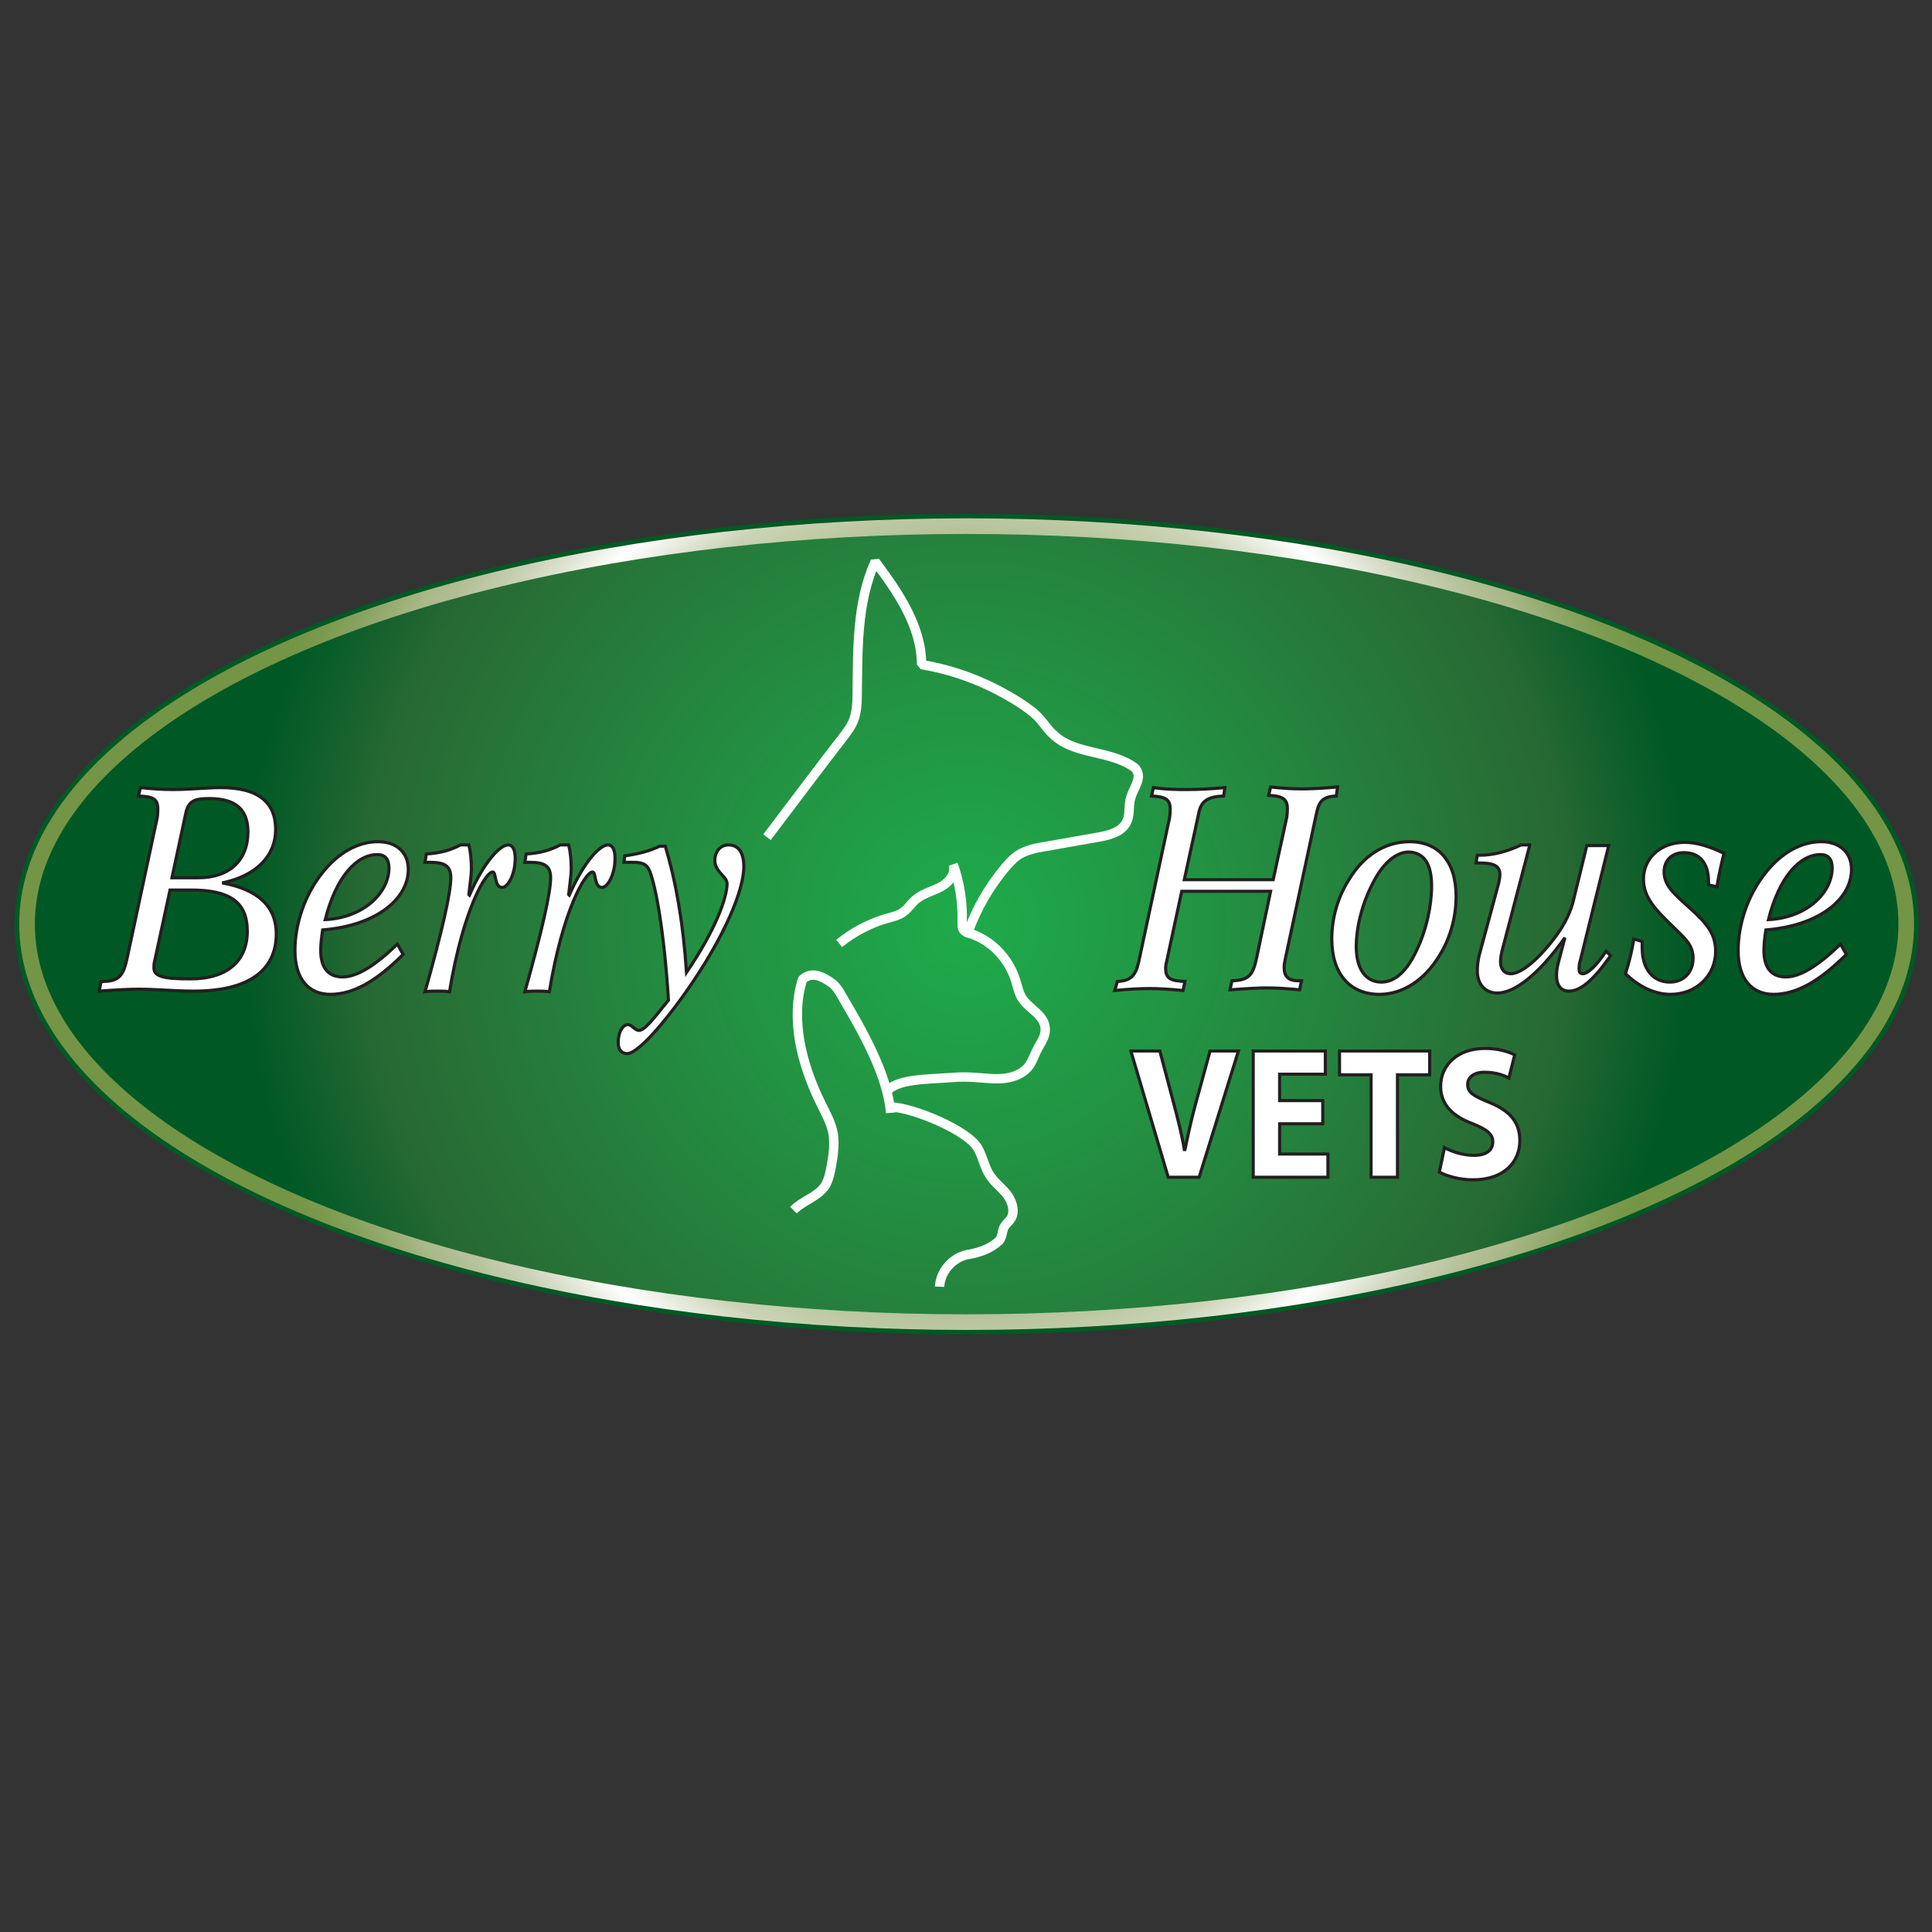
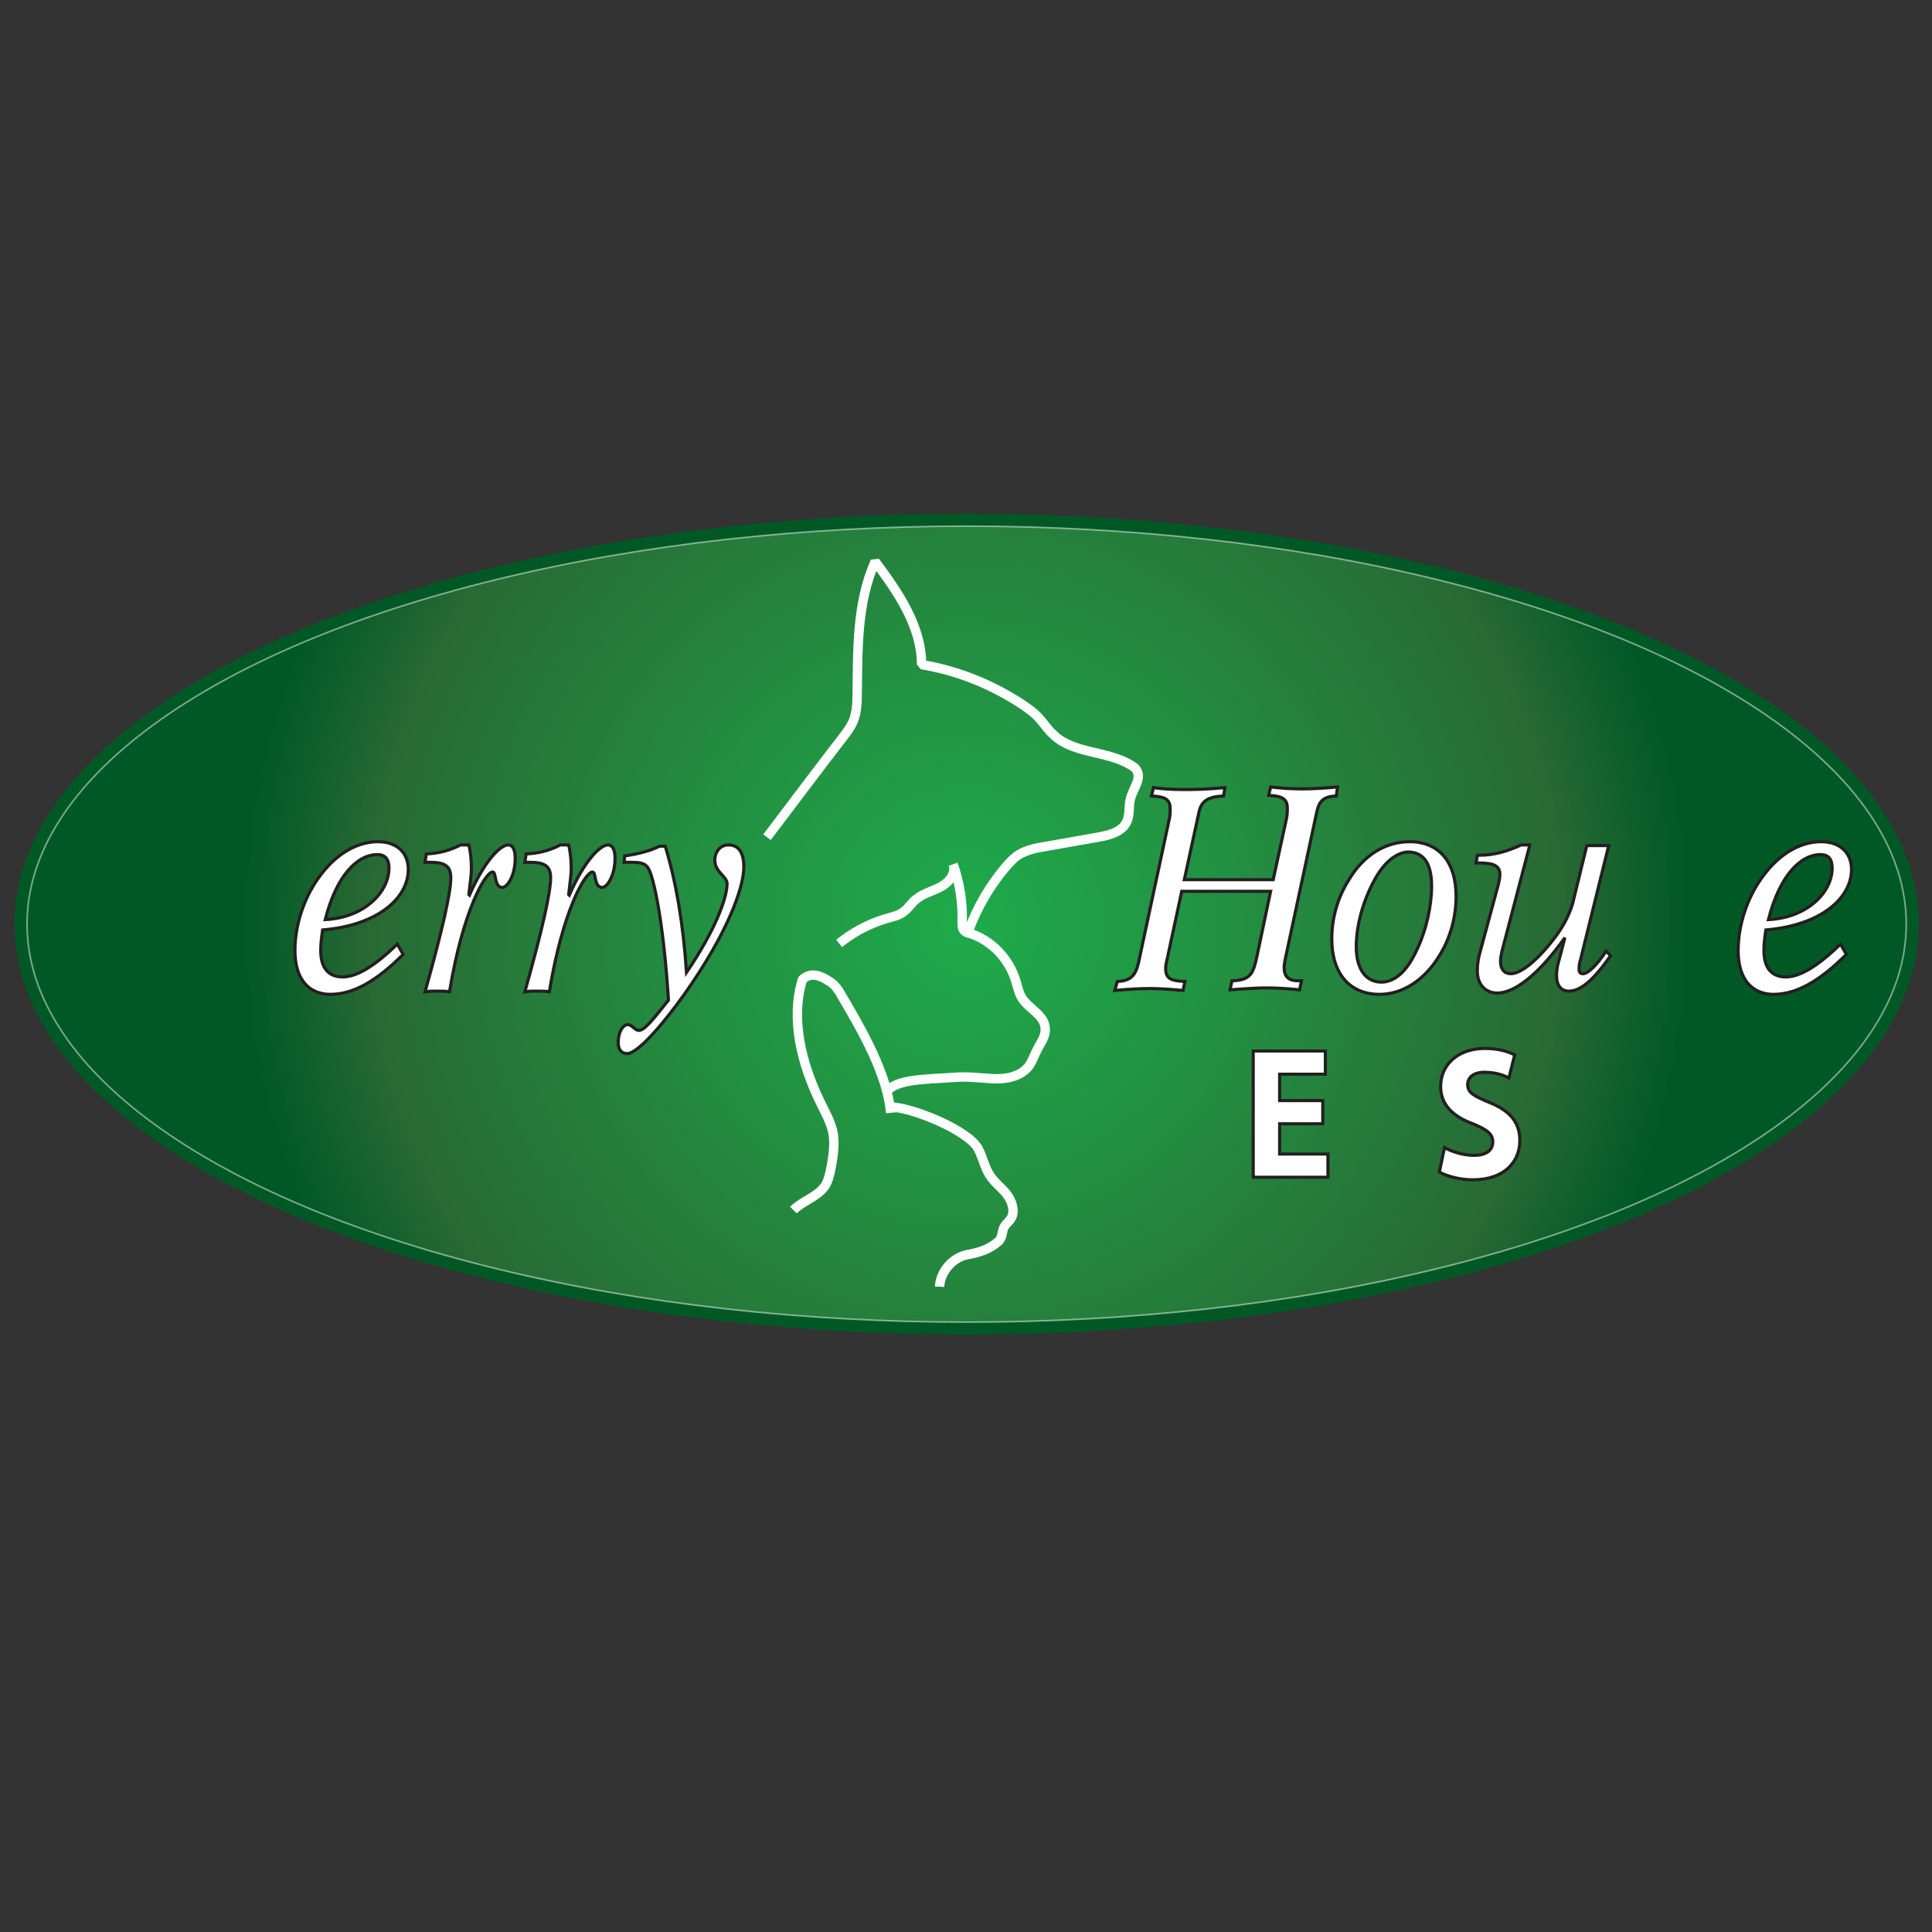
<svg xmlns="http://www.w3.org/2000/svg" version="1.1" id="Layer_1" x="0px" y="0px" viewBox="0 0 300 300" style="enable-background:new 0 0 300 300;" xml:space="preserve">
  <rect x="0" y="0" width="300" height="300" fill="#333333" stroke="none" />
  <g>
    <ellipse style="fill:none;stroke:#005925;stroke-width:3.881;" cx="150.1" cy="143.5" rx="145.9" ry="61.8" />
    <g>
      <radialGradient id="SVGID_2_" cx="-518.977" cy="-255.713" r="116.026" gradientTransform="matrix(0.966 0 0 0.966 651.372 390.438)" gradientUnits="userSpaceOnUse">
        <stop offset="0" style="stop-color:#1EAB4B" />
        <stop offset="0.401" style="stop-color:#238D41" />
        <stop offset="0.827" style="stop-color:#286934" />
        <stop offset="1" style="stop-color:#005925" />
      </radialGradient>
      <ellipse style="fill:url(#SVGID_2_);" cx="150.1" cy="143.5" rx="145.9" ry="61.8" />
      <ellipse style="opacity:0.49;fill:none;stroke:#FFFFFF;stroke-width:0.243;stroke-miterlimit:1;" cx="150.1" cy="143.5" rx="145.9" ry="61.8" />
    </g>
    <path style="fill:none;stroke:#FFFFFF;stroke-width:1.456;stroke-miterlimit:1;" d="M119.1,130c2.8-3.7,8.9-11.8,11.7-15.4   c0.7-0.9,1.4-1.8,1.8-2.9c0.4-1.2,0.5-2.4,0.5-3.7c0.1-7-0.1-14.4,2.8-20.8c3.5,4.7,7.2,10,7.2,16c5.4,0.9,10.5,2.9,15.2,5.9   c1.2,0.8,2.4,1.6,3.3,2.7c0.6,0.7,1.2,1.6,1.9,2.2c3.1,3.1,8.3,2.5,12.1,4.8c0.3,0.2,0.7,0.4,0.9,0.8c0.8,1.3-0.5,2.8-0.9,4.2   c-0.4,1.2-0.1,2.6-0.6,3.7c-0.7,1.7-2.8,2.2-4.5,2.5c-2.8,0.5-5.6,1-8.5,1.5c-1.3,0.2-2.5,0.5-3.6,1.1c-0.9,0.5-1.6,1.3-2.3,2.1   c-2.5,3-4.3,6.1-5.7,9.8" />
    <path style="fill:none;stroke:#FFFFFF;stroke-width:1.456;stroke-miterlimit:1;" d="M130.3,146.5c2.1-1.7,4.5-3,7.1-3.8   c1-0.3,2.2-0.5,3-1.2c0.7-0.5,1.2-1.4,1.9-1.9c1.1-0.9,2.5-1.2,3.8-1.9s2.4-2.1,1.9-3.5c1,2.8,1.5,5.9,1.4,8.9c0,0.4,0,0.8,0.1,1.1   c0.2,0.5,0.8,0.7,1.3,0.8c3.2,1.1,5.8,3.8,6.9,7.2c0.3,1,0.5,2,1,2.8c1.1,1.7,3.5,2.6,3.6,4.7c0.1,1.1-0.6,2.1-1.1,3   c-0.5,0.9-0.8,1.9-1.4,2.8c-1.3,1.7-3.6,2.1-5.6,2s-4.1-0.4-6.1-0.2c-4.2,0.3-9,0.2-10.5,2.3" />
    <g>
      <path style="fill:none;stroke:#FFFFFF;stroke-width:1.456;stroke-miterlimit:1;" d="M123.2,187.9c1.5-1.5,3.9-2.1,5-3.9    c0.5-0.9,0.7-1.9,0.9-3c0.3-1.6,0.5-3.2,0.3-4.8c-0.3-1.9-1.3-3.5-2.1-5.2c-2.8-5.8-4.6-12.7-2.7-18.9c1.4-1.3,3-0.5,4.2,0.3    c0.9,0.5,1.5,1.5,2,2.4c3,5.1,7,12,7.5,18" />
      <path style="fill:none;stroke:#FFFFFF;stroke-width:1.456;stroke-miterlimit:1;" d="M138.3,171.9c3.2,0,12.1,3.6,13.6,6.5    c0.7,1.3,1,2.9,1.8,4.1c0.7,1.1,1.8,1.9,2.6,2.9c0.8,1,1.3,2.5,0.8,3.6c-0.4,0.8-1,1-1.3,1.8c-0.2,0.6-0.2,1.4-0.7,1.9    c-1.3,1.2-3,1.8-4.8,2.1c-2.3,0.4-4.3,2.6-4.4,5" />
    </g>
    <g>
-       <path style="fill:#FFFFFF;stroke:#231F20;stroke-width:0.485;" d="M15.7,152.4c0,0,0.1,0,0.2,0c2.8,0,3.3-1.1,3.9-3.9l4.5-21    c0.2-0.7,0.2-1.4,0.2-1.9c0-1.6-0.8-1.9-3-2l0.3-1.3c1.9,0.2,3.5,0.3,5,0.3c2.8,0,5.3-0.3,7.5-0.3c5.7,0,8.5,2.2,8.5,6.5    c0,4.1-3,7.2-8.3,8.3c5.6,1,8.4,3.7,8.4,7.9c0,5.7-4.3,8.9-12.8,8.9c-2.9,0-5.8-0.3-8.6-0.3c-1.3,0-3.4,0.1-6.1,0.3L15.7,152.4z     M24,149.3c-0.1,0.3-0.1,0.7-0.1,1c0,1.4,1.7,1.7,5.7,1.7c5.7,0,8.8-2.8,8.8-7.4c0-4.6-2.8-6.4-8.8-6.4h-3.2L24,149.3z     M30.8,136.3c4.9,0,7.7-2.8,7.7-7.1c0-3.5-1.9-5.2-6-5.2c-2.4,0-3.3,0.4-3.7,2.5l-2.1,9.8H30.8z" />
      <path style="fill:#FFFFFF;stroke:#231F20;stroke-width:0.485;" d="M49.8,147.6c0,2.7,1.2,4.1,3.4,4.1c2.2,0,5-1.7,8.5-5.1    l0.9,1.6c-4.1,4.1-7.7,6.2-11.3,6.2c-3.4,0-5.5-2.4-5.5-6.8c0-4.1,1.5-8.6,4.2-12c2.5-3.2,5.6-4.9,8.7-4.9c2.9,0,4.7,1.7,4.7,4.3    c0,4.5-4.8,8.7-13.3,9.4C49.9,145.7,49.8,146.7,49.8,147.6z M60.4,134.8c0-1.4-0.6-2.1-1.8-2.1c-3.2,0-6.4,3.4-8.1,10.1    C56.6,142.5,60.4,138.5,60.4,134.8z" />
      <path style="fill:#FFFFFF;stroke:#231F20;stroke-width:0.485;" d="M70,136.3c0-1.8-0.9-2.4-3.2-2.4c-0.3,0-0.5,0-0.8,0l0.2-1.3    c2.1-0.1,3.8-0.6,5.3-1.4h1.3c0.3,1.2,0.4,2.5,0.4,3.8c0,0.8-0.2,2.1-0.4,3.9l0.1,0.1c2.3-5.3,4.8-7.8,6-7.8    c0.7,0,1.1,0.7,1.1,2.1c0,2.6-1.2,4.5-2,4.5c-1.3,0-0.9-2.4-1.5-2.4c-1.1,0-4.6,5.9-6.7,18.6c-0.6-0.1-1.3-0.1-1.9-0.1    c-0.6,0-1.3,0-1.9,0.1C68.7,144.4,70,138.6,70,136.3z" />
      <path style="fill:#FFFFFF;stroke:#231F20;stroke-width:0.485;" d="M85.5,136.3c0-1.8-0.9-2.4-3.2-2.4c-0.3,0-0.5,0-0.8,0l0.2-1.3    c2.1-0.1,3.8-0.6,5.3-1.4h1.3c0.3,1.2,0.4,2.5,0.4,3.8c0,0.8-0.2,2.1-0.4,3.9l0.1,0.1c2.3-5.3,4.8-7.8,6-7.8    c0.7,0,1.1,0.7,1.1,2.1c0,2.6-1.2,4.5-2,4.5c-1.3,0-0.9-2.4-1.5-2.4c-1.1,0-4.6,5.9-6.7,18.6c-0.6-0.1-1.3-0.1-1.9-0.1    c-0.6,0-1.3,0-1.9,0.1C84.2,144.4,85.5,138.6,85.5,136.3z" />
      <path style="fill:#FFFFFF;stroke:#231F20;stroke-width:0.485;" d="M100.9,135.3c-0.5-1.2-1.2-1.4-2.8-1.4c-0.3,0-0.7,0-1.2,0    l0.1-1c2.2-0.3,4-0.8,5.4-1.5h0.9c1.7,5.6,2.8,12.1,3.3,19.6c4.5-6.6,6.3-11.6,6.3-13.8c0-1.1-1.9-1.8-1.9-3.6    c0-1.4,0.9-2.4,2.1-2.4c1.6,0,2.4,1.2,2.4,3.4c0,3.4-2.7,10.5-9.1,19.6c-4.5,6.3-7.7,9.4-9,9.4c-0.9,0-1.4-0.6-1.4-1.7    c0-1.8,0.8-2.8,1.5-2.8c0.6,0,1.1,0.9,1.7,0.9c0.9,0,2.2-1.7,4.6-4.7C103.1,144.3,101.8,137.6,100.9,135.3z" />
      <path style="fill:#FFFFFF;stroke:#231F20;stroke-width:0.485;" d="M173.5,152.4c2.5-0.1,3-1.3,3.5-3.9l4.5-21    c0.2-0.7,0.2-1.4,0.2-1.9c0-1.5-0.8-1.9-2.9-2l0.3-1.3c2.1,0.3,3.8,0.3,5.2,0.3c1.8,0,3.8-0.1,5.9-0.3l-0.2,1.3    c-2.3,0.1-3.4,0.7-3.8,2.4l-2.3,10.6h13.8l2-9.2c0.2-0.8,0.2-1.4,0.2-1.9c0-1.5-0.9-1.9-2.9-2l0.3-1.3c1.7,0.2,3.3,0.3,4.9,0.3    c1.5,0,3.3-0.1,5.5-0.3l-0.2,1.4c-2.1,0.1-2.7,0.8-3.1,2.8l-4.8,22.4c-0.1,0.5-0.2,1-0.2,1.4c0,1.5,0.7,2.1,2.3,2.1    c0.1,0,0.2,0,0.4,0l-0.3,1.4c-1.9-0.2-3.6-0.3-5.2-0.3c-1.1,0-3,0.1-5.6,0.3l0.3-1.4c2.9-0.1,3.3-1.1,3.9-3.9l2.1-10h-13.8    l-2.3,10.7c-0.1,0.4-0.2,0.8-0.2,1.2c0,1.7,0.8,2,3,2.1l-0.3,1.4c-2.1-0.2-3.8-0.3-5.1-0.3c-1.6,0-3.4,0.1-5.5,0.3L173.5,152.4z" />
      <path style="fill:#FFFFFF;stroke:#231F20;stroke-width:0.485;" d="M226.1,139.2c0,3.2-0.9,6.5-2.6,9.2c-2.3,3.8-5.7,6-9.3,6    c-4.6,0-7.4-3.2-7.4-8.6c0-3.2,0.9-6.4,2.6-9.1c2.3-3.9,5.7-6,9.5-6C223.4,130.7,226.1,133.8,226.1,139.2z M213.4,136.7    c-1.8,3.3-2.8,7.1-2.8,10.3c0,3.5,1.5,5.5,3.9,5.5c2.1,0,4-1.7,5.5-5c1.5-3.1,2.3-6.9,2.3-9.9c0-3.5-1.2-5.3-3.7-5.3    C216.8,132.4,214.9,133.9,213.4,136.7z" />
      <path style="fill:#FFFFFF;stroke:#231F20;stroke-width:0.485;" d="M237.5,131.4l-4.3,16.4c-0.1,0.5-0.2,1-0.2,1.5    c0,1.2,0.6,1.9,1.6,1.9c1.4,0,3.8-1.7,6.6-5.3c1.4-1.8,2.4-3.6,3-5.6l2.2-9h3.4l-4.4,17.8c-0.2,0.6-0.2,1-0.2,1.4    c0,0.5,0.2,0.7,0.6,0.7c0.7,0,2-1.1,3.6-3.5l0.7,0.7c-2.6,3.7-4.6,5.5-6.5,5.5c-1.2,0-1.9-0.9-1.9-2.4c0-0.7,0.1-1.4,0.3-2.1    l1-3.8c-4.2,5.9-7.9,8.6-10.5,8.6c-1.8,0-3.1-1.3-3.1-3.4c0-0.9,0.1-1.7,0.3-2.5l3-11.1c0.1-0.5,0.2-0.9,0.2-1.4    c0-1.4-1-1.8-3.3-1.8c-0.1,0-0.2,0-0.4,0l0.2-1.2c0.2,0,0.3,0,0.4,0c2.1,0,4.3-0.6,6.4-1.6H237.5z" />
-       <path style="fill:#FFFFFF;stroke:#231F20;stroke-width:0.485;" d="M253.7,145.8l1.3,0.4c0,0.3,0,0.7,0,1c0,3.3,1.7,5.3,4.3,5.3    c2.1,0,3.6-1.5,3.6-3.7c0-2.1-1.3-3.1-2.9-4.7c-2.9-2.8-4.8-4.7-4.8-7.6c0-3.2,2.6-5.7,6.4-5.7c1.8,0,3.8,0.6,6.1,1.7    c-0.4,1.6-0.8,3.4-1.1,5.2l-1.3-0.3c0-0.2,0-0.3,0-0.5c0-2.9-1.4-4.5-3.8-4.5c-1.9,0-3.1,1.2-3.1,3c0,2.2,1.7,3.5,4.1,5.7    c2.4,2.2,3.9,3.8,3.9,6.6c0,3.8-3,6.7-7,6.7c-2.4,0-4.8-1.1-7-3.2C253,149.4,253.4,147.6,253.7,145.8z" />
      <path style="fill:#FFFFFF;stroke:#231F20;stroke-width:0.485;" d="M273.9,147.6c0,2.7,1.2,4.1,3.4,4.1c2.2,0,5-1.7,8.5-5.1    l0.9,1.6c-4.1,4.1-7.7,6.2-11.3,6.2c-3.4,0-5.5-2.4-5.5-6.8c0-4.1,1.5-8.6,4.2-12c2.5-3.2,5.6-4.9,8.7-4.9c2.9,0,4.7,1.7,4.7,4.3    c0,4.5-4.8,8.7-13.3,9.4C274,145.7,273.9,146.7,273.9,147.6z M284.5,134.8c0-1.4-0.6-2.1-1.8-2.1c-3.2,0-6.4,3.4-8.1,10.1    C280.7,142.5,284.5,138.5,284.5,134.8z" />
    </g>
    <radialGradient id="SVGID_3_" cx="-518.977" cy="-255.713" r="117.151" gradientTransform="matrix(0.966 0 0 0.966 651.372 390.438)" gradientUnits="userSpaceOnUse">
      <stop offset="0" style="stop-color:#EEEFE7" />
      <stop offset="0.103" style="stop-color:#B8C59E" />
      <stop offset="0.181" style="stop-color:#A2B480" />
      <stop offset="0.284" style="stop-color:#92A96D" />
      <stop offset="0.426" style="stop-color:#749545" />
      <stop offset="0.524" style="stop-color:#B2C094" />
      <stop offset="0.611" style="stop-color:#CBD3B6" />
      <stop offset="0.69" style="stop-color:#FFFFFF" />
      <stop offset="0.741" style="stop-color:#DCE1CF" />
      <stop offset="0.769" style="stop-color:#CCD3B9" />
      <stop offset="0.779" style="stop-color:#C7D0B3" />
      <stop offset="0.835" style="stop-color:#B1BE94" />
      <stop offset="0.867" style="stop-color:#A8B888" />
      <stop offset="0.876" style="stop-color:#A3B481" />
      <stop offset="0.928" style="stop-color:#89A360" />
      <stop offset="0.971" style="stop-color:#7A994C" />
      <stop offset="1" style="stop-color:#749545" />
    </radialGradient>
-     <ellipse style="fill:none;stroke:url(#SVGID_3_);stroke-width:2.426;" cx="150.1" cy="143.5" rx="145.9" ry="61.8" />
    <g>
-       <path style="fill:#FFFFFF;stroke:#231F20;stroke-width:0.485;" d="M181.4,182.8l-5.8-19.6h4.5l2.2,8.3c0.6,2.3,1.2,4.6,1.6,7h0.1    c0.5-2.4,1-4.7,1.6-6.9l2.3-8.4h4.4l-6.1,19.6H181.4z" />
      <path style="fill:#FFFFFF;stroke:#231F20;stroke-width:0.485;" d="M205.4,174.5h-6.7v4.7h7.5v3.6h-11.6v-19.6h11.2v3.6h-7.1v4.1    h6.7V174.5z" />
-       <path style="fill:#FFFFFF;stroke:#231F20;stroke-width:0.485;" d="M212.9,166.9H208v-3.7h14v3.7h-5v15.9h-4.1V166.9z" />
      <path style="fill:#FFFFFF;stroke:#231F20;stroke-width:0.485;" d="M224.3,178.2c1.1,0.6,2.8,1.2,4.6,1.2c1.9,0,2.9-0.8,2.9-2.1    c0-1.2-0.9-1.9-3.1-2.8c-3-1.1-5-2.9-5-5.8c0-3.3,2.6-5.9,6.9-5.9c2.1,0,3.6,0.5,4.6,1l-0.9,3.6c-0.7-0.4-2-0.9-3.8-0.9    c-1.8,0-2.6,0.9-2.6,1.9c0,1.3,1,1.8,3.4,2.8c3.2,1.3,4.7,3.1,4.7,5.9c0,3.3-2.4,6.1-7.3,6.1c-2.1,0-4.1-0.6-5.2-1.2L224.3,178.2z    " />
    </g>
  </g>
</svg>